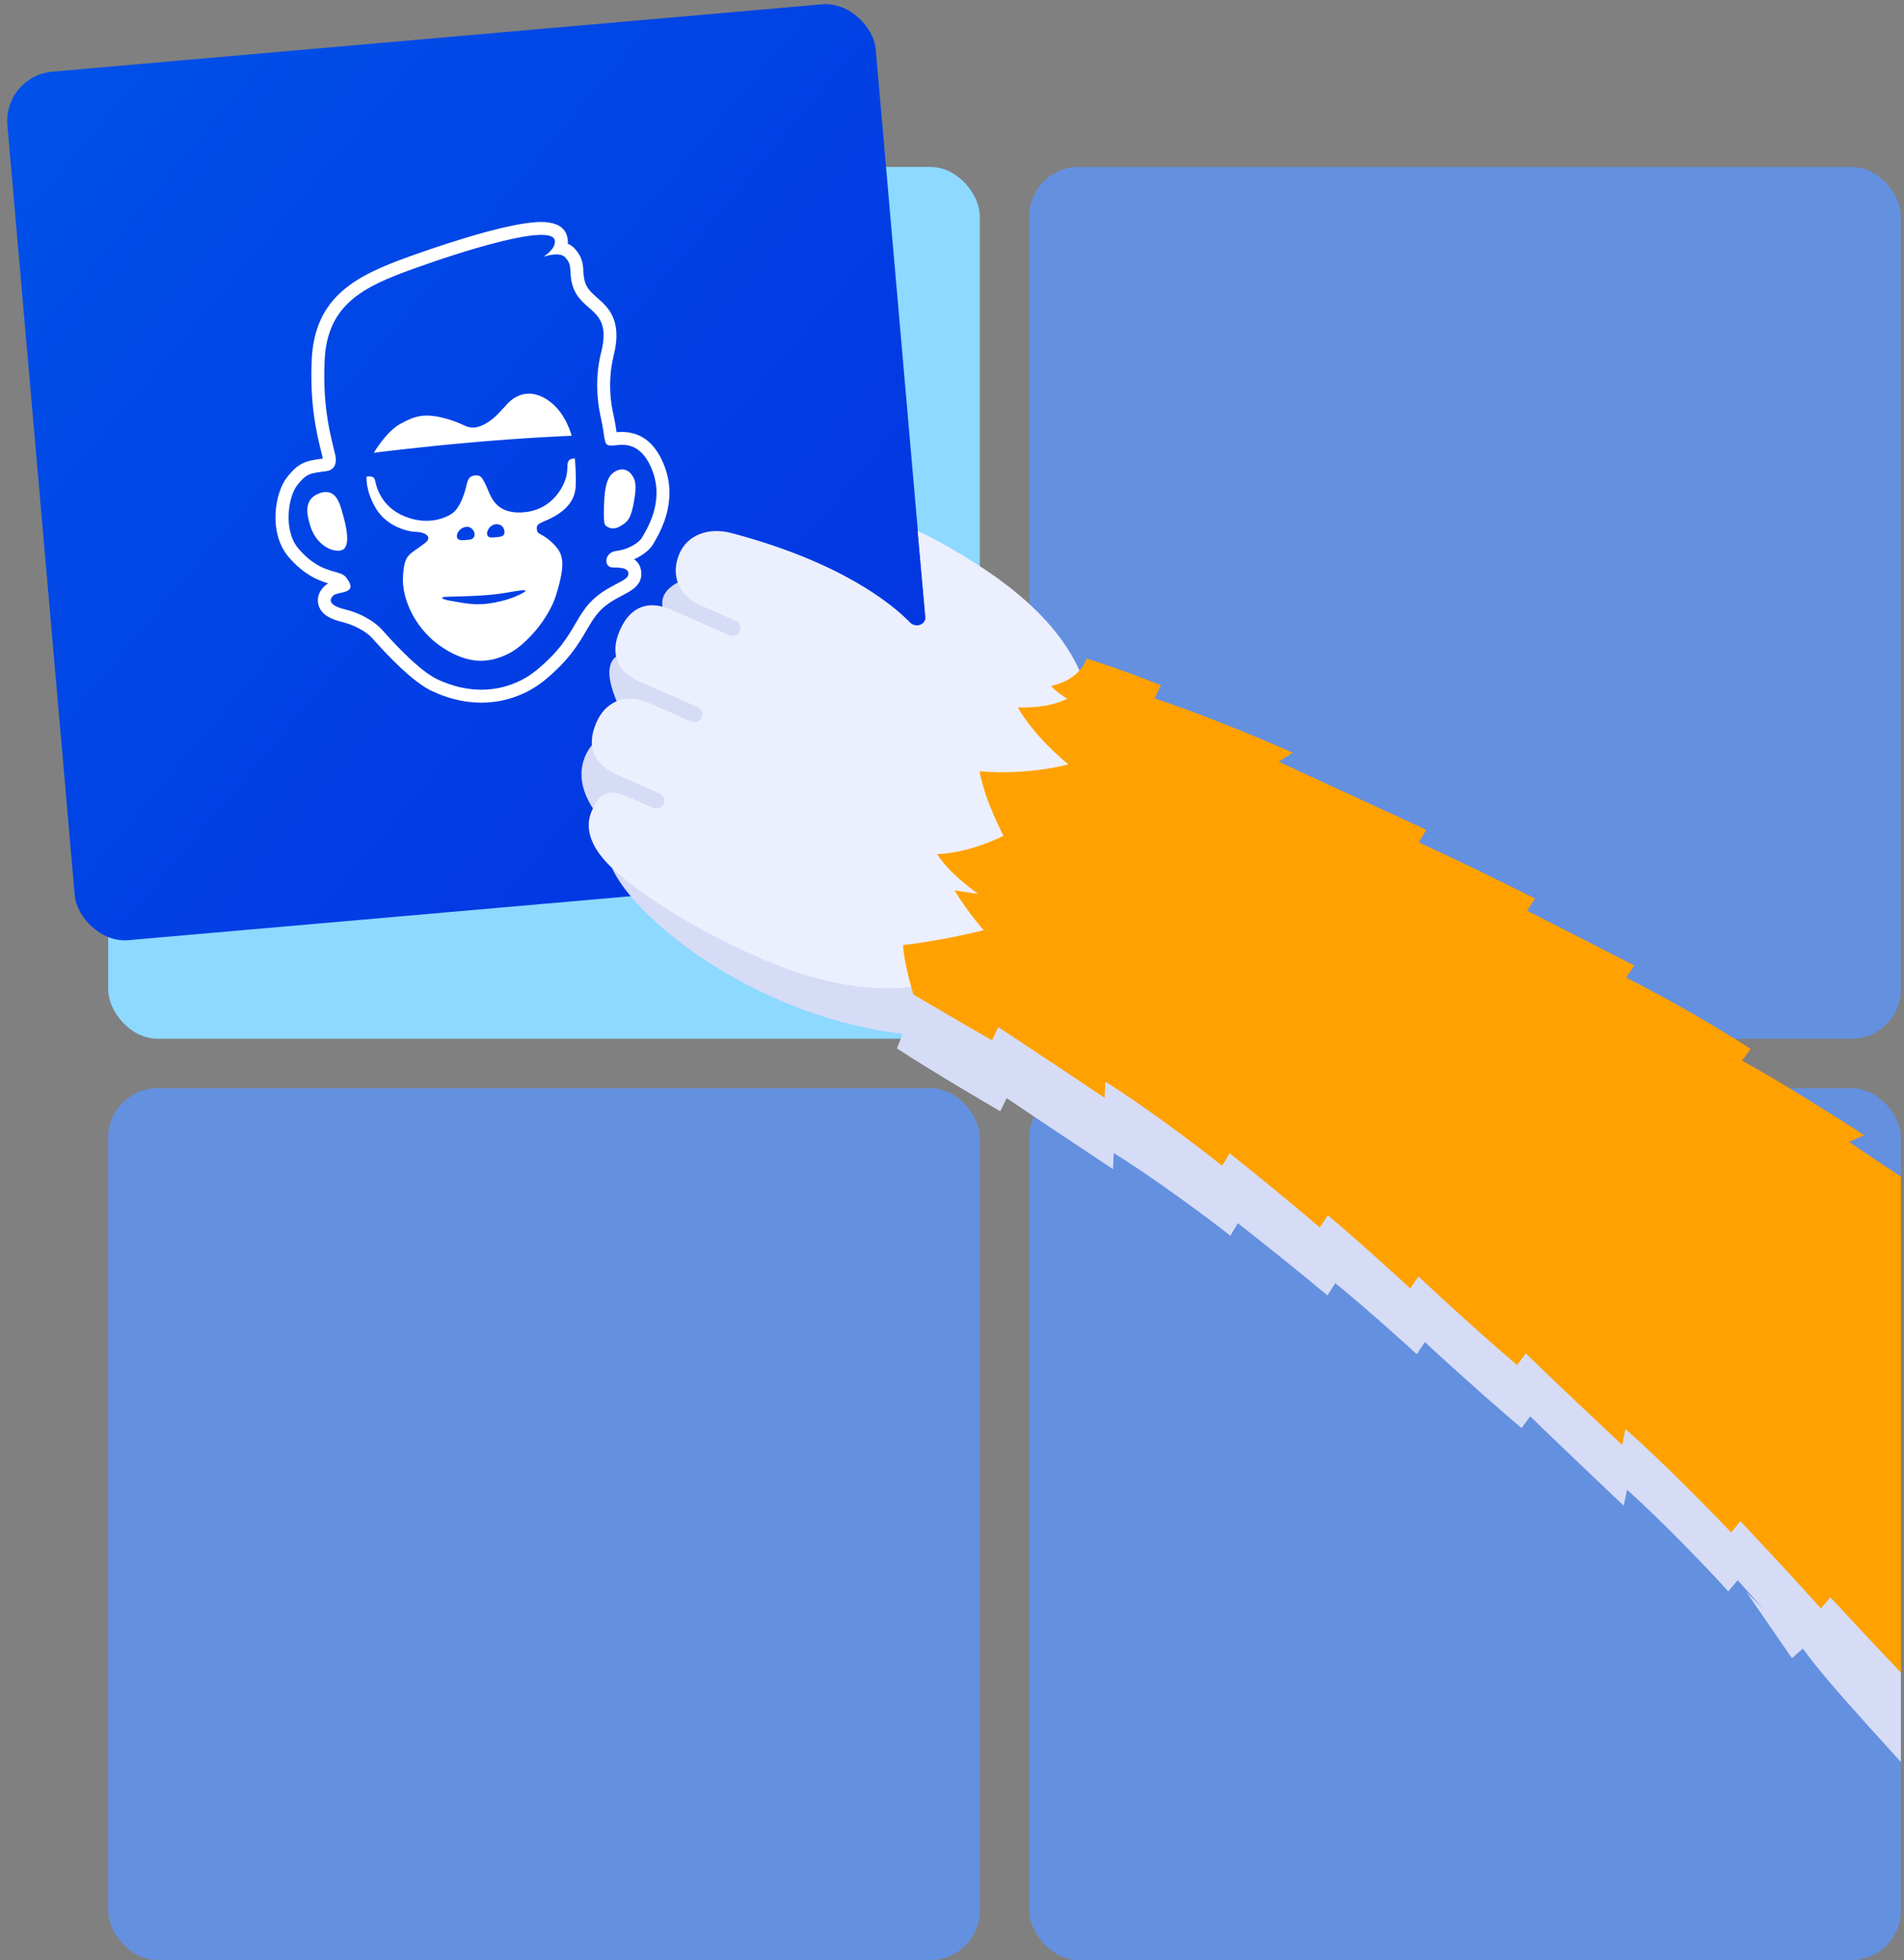
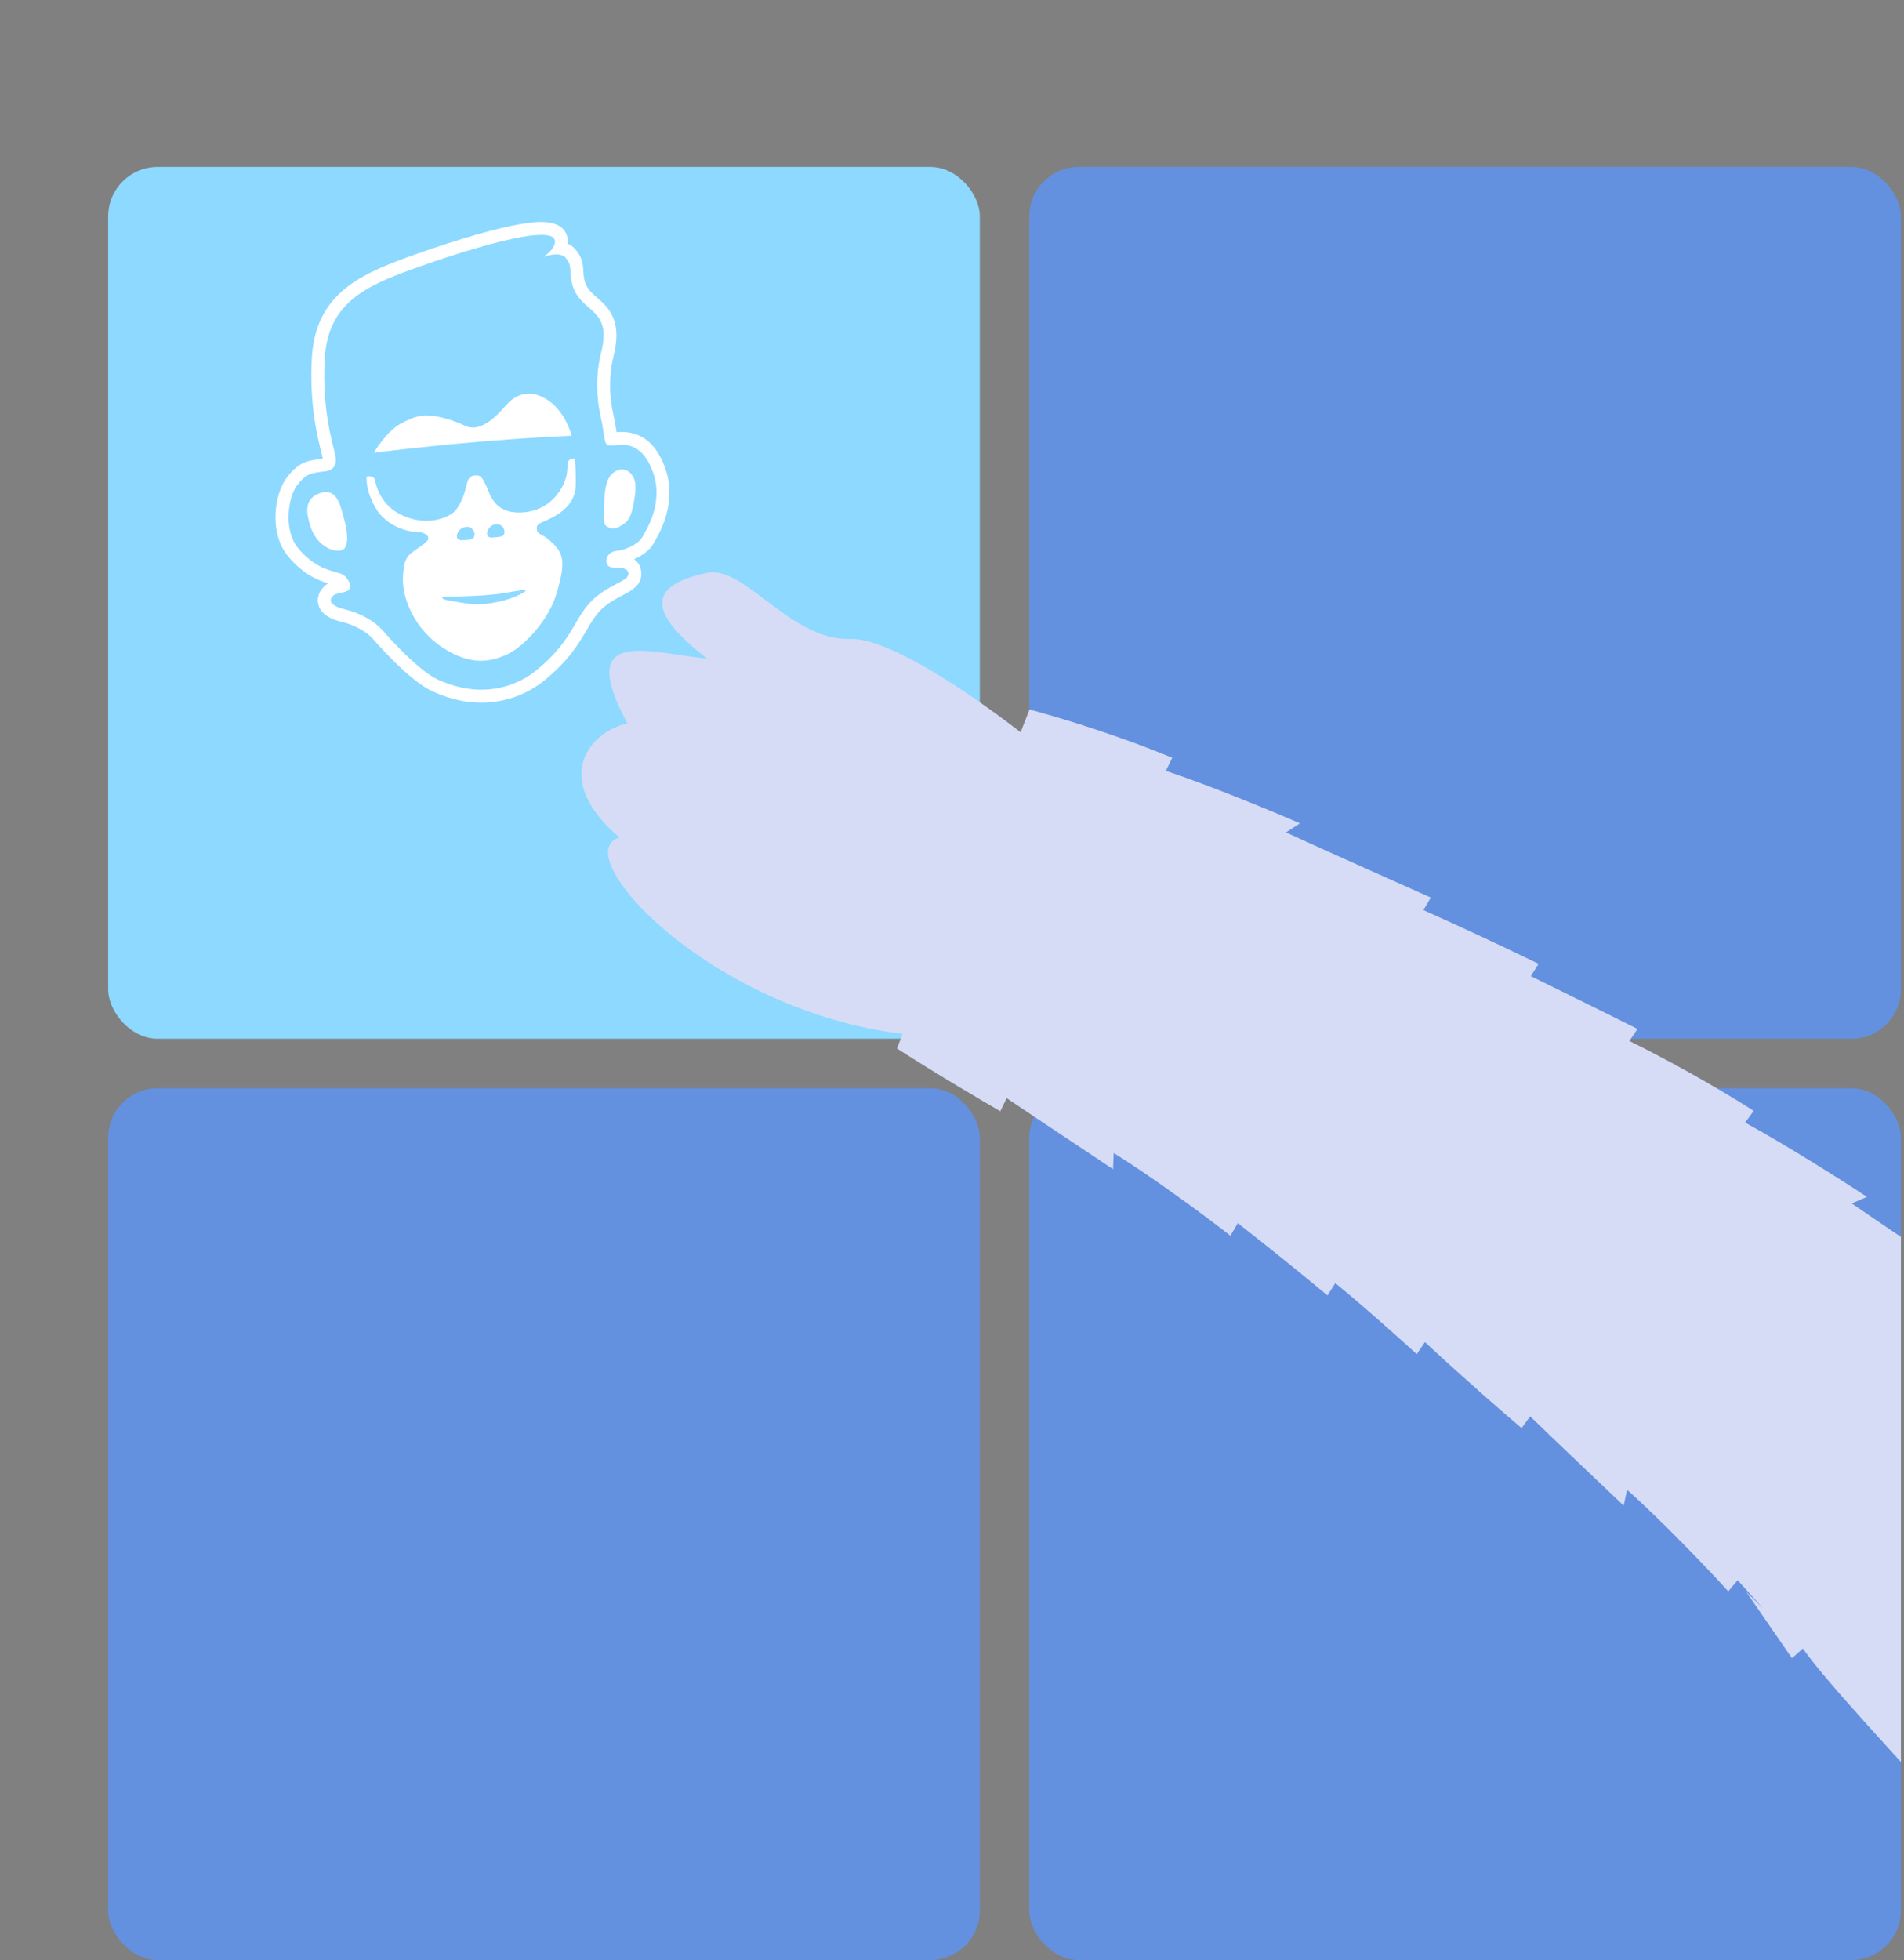
<svg xmlns="http://www.w3.org/2000/svg" width="308" height="317" viewBox="0 0 308 317" fill="none">
  <rect x="0" y="0" width="308" height="317" fill="#808080" stroke="none" />
  <rect x="17.5" y="27" width="141" height="141" rx="8" fill="#8DD9FF" />
  <rect x="166.5" y="27" width="141" height="141" rx="8" fill="#6490E0" />
  <rect x="17.5" y="176" width="141" height="141" rx="8" fill="#6490E0" />
  <rect x="166.5" y="176" width="141" height="141" rx="8" fill="#6490E0" />
-   <rect x="0.5" y="12.289" width="141" height="141" rx="8" transform="rotate(-5 0.5 12.289)" fill="url(#paint0_linear_2113_1392)" />
  <path fill-rule="evenodd" clip-rule="evenodd" d="M102.082 76.638C101.335 75.741 100.136 75.657 99.066 76.573C97.999 77.484 97.785 79.597 97.713 81.621C97.681 82.645 97.587 84.653 97.944 84.975C98.765 85.721 99.7 85.465 100.26 85.147C101.641 84.354 102.061 83.832 102.544 81.167C103.028 78.502 102.828 77.53 102.082 76.638ZM88.855 64.875C85.746 62.64 83.382 63.952 82.161 65.223C80.94 66.494 80.08 67.692 78.431 68.584C77.579 69.043 76.481 69.437 75.286 68.884C74.156 68.364 73.01 67.894 71.607 67.562C68.612 66.853 67.149 67.236 64.777 68.545C62.406 69.853 60.474 73.232 60.474 73.232C60.474 73.232 67.176 72.349 76.445 71.538C85.713 70.727 92.471 70.478 92.471 70.478C92.471 70.478 91.578 66.833 88.855 64.875ZM91.801 75.191C91.76 75.883 91.812 76.756 91.268 78.052C90.45 80.005 88.327 82.799 84.15 82.888C79.972 82.974 79.347 80.074 78.663 78.609C77.979 77.145 77.739 76.837 76.933 76.897C76.218 76.949 75.771 77.125 75.497 78.348C74.919 80.891 74.028 82.333 73.342 82.89C72.66 83.449 69.685 85.171 65.583 83.568C61.485 81.969 60.829 78.425 60.655 77.629C60.48 76.837 59.313 77.079 59.313 77.079C59.308 77.1 59.044 79.242 60.801 82.214C62.569 85.206 66.089 86.028 67.365 86.028C68.641 86.032 70.061 86.792 68.779 87.803C66.215 89.831 65.411 89.426 65.188 93.232C64.965 97.038 67.348 102.019 71.708 104.812C76.067 107.602 79.216 107.145 82.028 105.836C84.968 104.47 88.762 100.114 89.96 96.222C91.589 90.947 91.097 89.56 89.52 87.957C87.946 86.357 87.081 86.499 86.901 85.882C86.566 84.729 87.355 84.636 88.663 84.035C92.112 82.454 93.066 80.451 93.135 78.525C93.204 76.6 93.04 74.722 92.988 74.125C92.072 74.206 91.839 74.502 91.801 75.191ZM80.235 84.783C81.518 84.744 81.713 85.93 81.573 86.323C81.426 86.728 81.201 86.831 79.626 86.934C78.051 87.034 78.948 84.822 80.235 84.783ZM75.402 85.209C76.675 85.021 77.478 87.115 75.909 87.287C74.34 87.46 74.166 87.352 73.955 86.979C73.745 86.617 74.131 85.394 75.402 85.209ZM84.545 95.916C83.427 96.525 81.661 97.246 79.018 97.613C76.379 97.98 74.163 97.346 72.892 97.167C71.621 96.984 71.131 96.618 71.897 96.544C72.667 96.47 76.246 96.464 78.752 96.245C80.626 96.081 80.97 96.023 82.823 95.7C84.673 95.381 85.663 95.308 84.545 95.916ZM55.167 82.165C54.681 80.564 53.801 78.907 51.503 79.849C49.019 80.867 49.672 83.377 50.211 85.102C51.4 88.907 55.115 89.802 55.84 88.543C56.563 87.288 55.938 84.703 55.167 82.165ZM102.082 76.638C101.335 75.741 100.136 75.657 99.066 76.573C97.999 77.484 97.785 79.597 97.713 81.621C97.681 82.645 97.587 84.653 97.944 84.975C98.765 85.721 99.7 85.465 100.26 85.147C101.641 84.354 102.061 83.832 102.544 81.167C103.028 78.502 102.828 77.53 102.082 76.638ZM92.471 70.478C92.471 70.478 91.578 66.833 88.855 64.875C85.746 62.64 83.382 63.952 82.161 65.223C80.94 66.494 80.08 67.692 78.431 68.584C77.579 69.043 76.481 69.437 75.286 68.884C74.156 68.364 73.01 67.894 71.607 67.562C68.612 66.853 67.149 67.236 64.777 68.545C62.406 69.853 60.474 73.232 60.474 73.232C60.474 73.232 67.176 72.349 76.445 71.538C85.713 70.727 92.471 70.478 92.471 70.478ZM91.801 75.191C91.76 75.883 91.812 76.756 91.268 78.052C90.45 80.005 88.327 82.799 84.15 82.888C79.972 82.974 79.347 80.074 78.663 78.609C77.979 77.145 77.739 76.837 76.933 76.897C76.218 76.949 75.771 77.125 75.497 78.348C74.919 80.891 74.028 82.333 73.342 82.89C72.66 83.449 69.685 85.171 65.583 83.568C61.485 81.969 60.829 78.425 60.655 77.629C60.48 76.837 59.313 77.079 59.313 77.079C59.308 77.1 59.044 79.242 60.801 82.214C62.569 85.206 66.089 86.028 67.365 86.028C68.641 86.032 70.061 86.792 68.779 87.803C66.215 89.831 65.411 89.426 65.188 93.232C64.965 97.038 67.348 102.019 71.708 104.812C76.067 107.602 79.216 107.145 82.028 105.836C84.968 104.47 88.762 100.114 89.96 96.222C91.589 90.947 91.097 89.56 89.52 87.957C87.946 86.357 87.081 86.499 86.901 85.882C86.566 84.729 87.355 84.636 88.663 84.035C92.112 82.454 93.066 80.451 93.135 78.525C93.204 76.6 93.04 74.722 92.988 74.125C92.072 74.206 91.839 74.502 91.801 75.191ZM80.235 84.783C81.518 84.744 81.713 85.93 81.573 86.323C81.426 86.728 81.201 86.831 79.626 86.934C78.051 87.034 78.948 84.822 80.235 84.783ZM75.402 85.209C76.675 85.021 77.478 87.115 75.909 87.287C74.34 87.46 74.166 87.352 73.955 86.979C73.745 86.617 74.131 85.394 75.402 85.209ZM84.545 95.916C83.427 96.525 81.661 97.246 79.018 97.613C76.379 97.98 74.163 97.346 72.892 97.167C71.621 96.984 71.131 96.618 71.897 96.544C72.667 96.47 76.246 96.464 78.752 96.245C80.626 96.081 80.97 96.023 82.823 95.7C84.673 95.381 85.663 95.308 84.545 95.916ZM51.503 79.849C49.019 80.867 49.672 83.377 50.211 85.102C51.4 88.907 55.115 89.802 55.84 88.543C56.563 87.288 55.938 84.703 55.167 82.165C54.681 80.564 53.801 78.907 51.503 79.849ZM99.066 76.573C97.999 77.484 97.785 79.597 97.713 81.621C97.681 82.645 97.587 84.653 97.944 84.975C98.765 85.721 99.7 85.465 100.26 85.147C101.641 84.354 102.061 83.832 102.544 81.167C103.028 78.502 102.828 77.53 102.082 76.638C101.335 75.741 100.136 75.657 99.066 76.573ZM92.471 70.478C92.471 70.478 91.578 66.833 88.855 64.875C85.746 62.64 83.382 63.952 82.161 65.223C80.94 66.494 80.08 67.692 78.431 68.584C77.579 69.043 76.481 69.437 75.286 68.884C74.156 68.364 73.01 67.894 71.607 67.562C68.612 66.853 67.149 67.236 64.777 68.545C62.406 69.853 60.474 73.232 60.474 73.232C60.474 73.232 67.176 72.349 76.445 71.538C85.713 70.727 92.471 70.478 92.471 70.478ZM91.801 75.191C91.76 75.883 91.812 76.756 91.268 78.052C90.45 80.005 88.327 82.799 84.15 82.888C79.972 82.974 79.347 80.074 78.663 78.609C77.979 77.145 77.739 76.837 76.933 76.897C76.218 76.949 75.771 77.125 75.497 78.348C74.919 80.891 74.028 82.333 73.342 82.89C72.66 83.449 69.685 85.171 65.583 83.568C61.485 81.969 60.829 78.425 60.655 77.629C60.48 76.837 59.313 77.079 59.313 77.079C59.308 77.1 59.044 79.242 60.801 82.214C62.569 85.206 66.089 86.028 67.365 86.028C68.641 86.032 70.061 86.792 68.779 87.803C66.215 89.831 65.411 89.426 65.188 93.232C64.965 97.038 67.348 102.019 71.708 104.812C76.067 107.602 79.216 107.145 82.028 105.836C84.968 104.47 88.762 100.114 89.96 96.222C91.589 90.947 91.097 89.56 89.52 87.957C87.946 86.357 87.081 86.499 86.901 85.882C86.566 84.729 87.355 84.636 88.663 84.035C92.112 82.454 93.066 80.451 93.135 78.525C93.204 76.6 93.04 74.722 92.988 74.125C92.072 74.206 91.839 74.502 91.801 75.191ZM80.235 84.783C81.518 84.744 81.713 85.93 81.573 86.323C81.426 86.728 81.201 86.831 79.626 86.934C78.051 87.034 78.948 84.822 80.235 84.783ZM75.402 85.209C76.675 85.021 77.478 87.115 75.909 87.287C74.34 87.46 74.166 87.352 73.955 86.979C73.745 86.617 74.131 85.394 75.402 85.209ZM84.545 95.916C83.427 96.525 81.661 97.246 79.018 97.613C76.379 97.98 74.163 97.346 72.892 97.167C71.621 96.984 71.131 96.618 71.897 96.544C72.667 96.47 76.246 96.464 78.752 96.245C80.626 96.081 80.97 96.023 82.823 95.7C84.673 95.381 85.663 95.308 84.545 95.916ZM107.555 75.568C106.054 71.482 103.446 69.574 99.806 69.892L99.737 69.899C99.659 69.325 99.544 68.454 99.147 66.677C98.505 63.769 98.548 60.345 99.266 57.52C100.731 51.763 98.341 49.671 96.592 48.142C95.441 47.135 94.612 46.407 94.415 44.515C94.388 44.251 94.375 44.018 94.364 43.809C94.314 42.842 94.254 41.634 93.022 40.263C92.696 39.896 92.304 39.612 91.846 39.414C91.867 39.136 91.86 38.854 91.815 38.574C91.494 36.547 89.648 35.666 86.323 35.957C80.421 36.473 69.345 40.355 66.091 41.535C57.821 44.52 50.939 47.829 50.434 58.086C50.07 65.426 51.281 70.316 51.93 72.938L51.967 73.081C52.054 73.441 52.131 73.763 52.193 74.034C52.201 74.082 52.212 74.126 52.215 74.165C49.421 74.521 48.295 74.833 46.447 77.173C44.404 79.757 43.436 86.198 46.633 90.013C49.125 92.994 51.629 93.922 53.097 94.353C52.923 94.449 52.752 94.565 52.589 94.705C51.628 95.548 51.228 96.656 51.491 97.742C51.938 99.57 53.881 100.239 55.303 100.583C57.306 101.065 59.271 102.138 60.307 103.306C62.551 105.862 66.791 110.358 69.974 111.817C73.107 113.253 76.246 113.845 79.307 113.577C83.616 113.2 86.612 111.228 88.012 110.089C92.011 106.837 93.605 104.113 94.888 101.921C96.151 99.765 96.984 98.342 99.678 96.837C100.021 96.646 100.339 96.479 100.623 96.328L100.739 96.265C102.23 95.481 103.922 94.592 103.73 92.518C103.651 91.612 103.262 90.922 102.577 90.451C104.031 89.809 105.237 88.844 105.76 87.823C105.783 87.775 105.82 87.712 105.862 87.639L105.926 87.532C106.834 85.952 109.606 81.15 107.555 75.568ZM103.903 86.863C103.443 87.763 101.629 88.89 99.673 89.11C97.717 89.331 97.654 91.734 99.046 91.77C100.436 91.802 101.569 91.843 101.648 92.707C101.727 93.567 100.672 93.894 98.665 95.01C92.374 98.522 94.232 102.338 86.695 108.466C84.266 110.441 78.554 113.447 70.847 109.915C67.703 108.477 63.098 103.317 61.875 101.928C60.648 100.539 58.379 99.174 55.796 98.55C53.128 97.906 53.198 96.949 53.965 96.281C54.679 95.655 57.718 96.057 56.352 93.907C55.739 92.937 55.428 92.859 54.397 92.547C53.363 92.239 50.821 91.762 48.236 88.674C45.796 85.758 46.602 80.344 48.085 78.466C49.539 76.629 50.09 76.532 52.768 76.204C53.771 76.081 54.611 75.336 54.235 73.593C53.732 71.284 52.114 66.373 52.52 58.187C52.969 49.088 59.026 46.307 66.801 43.497C74.624 40.669 89.293 36.005 89.752 38.902C89.963 40.229 88.051 41.435 87.895 41.533C88.065 41.472 90.55 40.629 91.461 41.651C92.407 42.704 92.194 43.345 92.335 44.725C92.988 50.986 99.268 49.034 97.242 57.005C96.324 60.62 96.509 64.415 97.11 67.128C97.71 69.828 97.628 70.289 97.812 71.043C97.994 71.796 98.009 72.134 99.243 72.047C100.473 71.96 103.685 71.102 105.593 76.288C107.501 81.475 104.363 85.962 103.903 86.863ZM51.503 79.849C49.019 80.867 49.672 83.377 50.211 85.102C51.4 88.907 55.115 89.802 55.84 88.543C56.563 87.288 55.938 84.703 55.167 82.165C54.681 80.564 53.801 78.907 51.503 79.849ZM55.167 82.165C54.681 80.564 53.801 78.907 51.503 79.849C49.019 80.867 49.672 83.377 50.211 85.102C51.4 88.907 55.115 89.802 55.84 88.543C56.563 87.288 55.938 84.703 55.167 82.165ZM91.801 75.191C91.76 75.883 91.812 76.756 91.268 78.052C90.45 80.005 88.327 82.799 84.15 82.888C79.972 82.974 79.347 80.074 78.663 78.609C77.979 77.145 77.739 76.837 76.933 76.897C76.218 76.949 75.771 77.125 75.497 78.348C74.919 80.891 74.028 82.333 73.342 82.89C72.66 83.449 69.685 85.171 65.583 83.568C61.485 81.969 60.829 78.425 60.655 77.629C60.48 76.837 59.313 77.079 59.313 77.079C59.308 77.1 59.044 79.242 60.801 82.214C62.569 85.206 66.089 86.028 67.365 86.028C68.641 86.032 70.061 86.792 68.779 87.803C66.215 89.831 65.411 89.426 65.188 93.232C64.965 97.038 67.348 102.019 71.708 104.812C76.067 107.602 79.216 107.145 82.028 105.836C84.968 104.47 88.762 100.114 89.96 96.222C91.589 90.947 91.097 89.56 89.52 87.957C87.946 86.357 87.081 86.499 86.901 85.882C86.566 84.729 87.355 84.636 88.663 84.035C92.112 82.454 93.066 80.451 93.135 78.525C93.204 76.6 93.04 74.722 92.988 74.125C92.072 74.206 91.839 74.502 91.801 75.191ZM80.235 84.783C81.518 84.744 81.713 85.93 81.573 86.323C81.426 86.728 81.201 86.831 79.626 86.934C78.051 87.034 78.948 84.822 80.235 84.783ZM75.402 85.209C76.675 85.021 77.478 87.115 75.909 87.287C74.34 87.46 74.166 87.352 73.955 86.979C73.745 86.617 74.131 85.394 75.402 85.209ZM84.545 95.916C83.427 96.525 81.661 97.246 79.018 97.613C76.379 97.98 74.163 97.346 72.892 97.167C71.621 96.984 71.131 96.618 71.897 96.544C72.667 96.47 76.246 96.464 78.752 96.245C80.626 96.081 80.97 96.023 82.823 95.7C84.673 95.381 85.663 95.308 84.545 95.916ZM88.855 64.875C85.746 62.64 83.382 63.952 82.161 65.223C80.94 66.494 80.08 67.692 78.431 68.584C77.579 69.043 76.481 69.437 75.286 68.884C74.156 68.364 73.01 67.894 71.607 67.562C68.612 66.853 67.149 67.236 64.777 68.545C62.406 69.853 60.474 73.232 60.474 73.232C60.474 73.232 67.176 72.349 76.445 71.538C85.713 70.727 92.471 70.478 92.471 70.478C92.471 70.478 91.578 66.833 88.855 64.875ZM102.082 76.638C101.335 75.741 100.136 75.657 99.066 76.573C97.999 77.484 97.785 79.597 97.713 81.621C97.681 82.645 97.587 84.653 97.944 84.975C98.765 85.721 99.7 85.465 100.26 85.147C101.641 84.354 102.061 83.832 102.544 81.167C103.028 78.502 102.828 77.53 102.082 76.638ZM55.167 82.165C54.681 80.564 53.801 78.907 51.503 79.849C49.019 80.867 49.672 83.377 50.211 85.102C51.4 88.907 55.115 89.802 55.84 88.543C56.563 87.288 55.938 84.703 55.167 82.165ZM91.801 75.191C91.76 75.883 91.812 76.756 91.268 78.052C90.45 80.005 88.327 82.799 84.15 82.888C79.972 82.974 79.347 80.074 78.663 78.609C77.979 77.145 77.739 76.837 76.933 76.897C76.218 76.949 75.771 77.125 75.497 78.348C74.919 80.891 74.028 82.333 73.342 82.89C72.66 83.449 69.685 85.171 65.583 83.568C61.485 81.969 60.829 78.425 60.655 77.629C60.48 76.837 59.313 77.079 59.313 77.079C59.308 77.1 59.044 79.242 60.801 82.214C62.569 85.206 66.089 86.028 67.365 86.028C68.641 86.032 70.061 86.792 68.779 87.803C66.215 89.831 65.411 89.426 65.188 93.232C64.965 97.038 67.348 102.019 71.708 104.812C76.067 107.602 79.216 107.145 82.028 105.836C84.968 104.47 88.762 100.114 89.96 96.222C91.589 90.947 91.097 89.56 89.52 87.957C87.946 86.357 87.081 86.499 86.901 85.882C86.566 84.729 87.355 84.636 88.663 84.035C92.112 82.454 93.066 80.451 93.135 78.525C93.204 76.6 93.04 74.722 92.988 74.125C92.072 74.206 91.839 74.502 91.801 75.191ZM80.235 84.783C81.518 84.744 81.713 85.93 81.573 86.323C81.426 86.728 81.201 86.831 79.626 86.934C78.051 87.034 78.948 84.822 80.235 84.783ZM75.402 85.209C76.675 85.021 77.478 87.115 75.909 87.287C74.34 87.46 74.166 87.352 73.955 86.979C73.745 86.617 74.131 85.394 75.402 85.209ZM84.545 95.916C83.427 96.525 81.661 97.246 79.018 97.613C76.379 97.98 74.163 97.346 72.892 97.167C71.621 96.984 71.131 96.618 71.897 96.544C72.667 96.47 76.246 96.464 78.752 96.245C80.626 96.081 80.97 96.023 82.823 95.7C84.673 95.381 85.663 95.308 84.545 95.916ZM88.855 64.875C85.746 62.64 83.382 63.952 82.161 65.223C80.94 66.494 80.08 67.692 78.431 68.584C77.579 69.043 76.481 69.437 75.286 68.884C74.156 68.364 73.01 67.894 71.607 67.562C68.612 66.853 67.149 67.236 64.777 68.545C62.406 69.853 60.474 73.232 60.474 73.232C60.474 73.232 67.176 72.349 76.445 71.538C85.713 70.727 92.471 70.478 92.471 70.478C92.471 70.478 91.578 66.833 88.855 64.875ZM102.082 76.638C101.335 75.741 100.136 75.657 99.066 76.573C97.999 77.484 97.785 79.597 97.713 81.621C97.681 82.645 97.587 84.653 97.944 84.975C98.765 85.721 99.7 85.465 100.26 85.147C101.641 84.354 102.061 83.832 102.544 81.167C103.028 78.502 102.828 77.53 102.082 76.638Z" fill="white" />
  <g clip-path="url(#clip0_2113_1392)">
    <g style="mix-blend-mode:multiply">
      <path d="M114.379 106.501C103.556 98.202 105.922 94.459 114.379 92.633C120.375 91.339 127.889 103.65 137.481 103.342C144.425 103.119 159.144 113.845 165.099 118.423C165.578 117.197 166.058 115.971 166.538 114.745C178.032 117.892 186.253 121.157 189.629 122.553C189.286 123.259 188.942 123.965 188.599 124.671C195.484 126.941 206.018 131.283 210.278 133.165C209.524 133.65 208.773 134.138 208.026 134.627C215.473 138.06 226.785 143.052 231.458 145.166C231.058 145.841 230.658 146.517 230.258 147.192C236.533 150 242.702 152.873 248.892 155.884C248.47 156.546 248.048 157.207 247.627 157.869C254.191 161.081 264.882 166.384 264.896 166.412C264.456 167.061 264.014 167.711 263.573 168.36C272.779 172.892 280.858 177.83 283.687 179.662C283.223 180.295 282.759 180.928 282.296 181.562C288.659 185.023 298.068 190.947 302.008 193.578C301.185 193.929 300.364 194.281 299.544 194.636C306.252 199.264 316.544 206.092 320.798 208.975C320.289 209.572 319.779 210.17 319.271 210.767C321.15 212.026 323.035 213.307 324.925 214.607L327.714 217.373C330.975 220.269 334.237 223.166 337.499 226.061C336.911 226.581 336.323 227.101 335.735 227.621C340.885 232.258 353.114 243.715 360.842 252.451C344.968 266.492 331.369 279.787 315.495 293.828C307.768 285.092 295.615 272.302 291.641 266.625C291.053 267.145 290.464 267.665 289.876 268.185C287.4 264.594 284.925 261.002 282.449 257.411L285.238 260.179C283.857 258.631 282.474 257.097 281.093 255.578C280.584 256.175 280.075 256.773 279.566 257.371C276.476 253.936 268.745 245.864 263.198 240.945C263.018 241.801 262.837 242.657 262.655 243.513C259.572 240.561 252.257 233.669 247.527 229.066C247.064 229.7 246.599 230.333 246.135 230.966C243.802 229.011 237.357 223.415 230.501 217.061C230.06 217.71 229.62 218.359 229.179 219.008C229.138 218.956 221.166 211.706 216.003 207.523C215.582 208.185 215.16 208.848 214.738 209.51C209.958 205.536 205.161 201.664 200.235 197.83C199.835 198.505 199.434 199.181 199.034 199.856C195.41 196.997 186.432 190.357 180.155 186.479C180.121 187.352 180.087 188.226 180.054 189.1C176.608 186.768 168.124 181.194 162.843 177.607C162.5 178.312 162.155 179.018 161.812 179.724C159.34 178.3 151.449 173.672 145.095 169.57C145.402 168.785 145.709 167.999 146.016 167.213C146.014 167.214 146.012 167.215 146.01 167.216C114.379 163.331 91.53 137.889 100.21 135.461C89.052 125.935 95.311 118.4 101.477 116.971C92.799 100.929 105.509 105.758 114.379 106.501Z" fill="#D6DCF6" />
    </g>
-     <path d="M100.292 101.889C102.087 97.816 105.183 97.097 108.674 98.636L117.982 102.739C118.625 103.022 119.376 102.73 119.659 102.088C119.942 101.446 119.651 100.695 119.01 100.411L113.193 97.841C109.772 96.332 108.398 92.956 109.937 89.465C111.226 86.542 114.581 85.223 118.32 86.212C135.995 90.888 144.226 97.612 147.256 100.71C147.933 101.402 149.216 101.239 149.606 100.353C149.691 100.161 149.725 99.952 149.706 99.744L148.449 85.88C148.449 85.88 151.877 87.323 157.842 91.128C178.45 104.275 180.157 118.406 173.04 134.551L168.413 145.048C163.03 157.257 147.174 165.636 122.787 154.885C111.152 149.755 102.613 143.907 98.728 140.11C96.497 137.929 94.193 134.636 95.732 131.146C97.527 127.073 99.272 127.843 103.345 129.638L105.672 130.664C106.314 130.947 107.065 130.656 107.348 130.013C107.631 129.371 107.34 128.62 106.698 128.337L99.716 125.259C96.364 123.781 94.668 120.949 96.463 116.877C98.259 112.804 101.91 112.33 104.846 113.624L111.827 116.701C112.469 116.985 113.22 116.693 113.503 116.051C113.787 115.408 113.495 114.658 112.853 114.374L103.545 110.271C100.054 108.732 98.496 105.961 100.292 101.889Z" fill="#ECEFFD" />
-     <path d="M147.744 160.85C153.503 164.225 158.383 167.074 160.479 168.245C160.816 167.536 161.154 166.826 161.491 166.118C166.818 169.658 175.178 175.169 178.687 177.56C178.726 176.687 178.763 175.813 178.798 174.94C185.071 178.838 194.034 185.593 197.696 188.538C198.104 187.867 198.512 187.197 198.919 186.526C203.83 190.431 208.695 194.437 213.497 198.518C213.927 197.862 214.357 197.204 214.787 196.547C219.949 200.83 228.111 208.358 228.122 208.385C228.569 207.74 229.017 207.095 229.465 206.45C236.437 213.004 242.994 218.744 245.418 220.781C245.884 220.15 246.351 219.518 246.817 218.887C251.632 223.594 259.226 230.693 262.426 233.709C262.598 232.847 262.769 231.984 262.938 231.121C268.679 236.165 276.76 244.366 280.031 247.851C280.531 247.246 281.031 246.64 281.531 246.035C285.962 250.711 290.265 255.374 294.561 260.127C295.075 259.533 295.588 258.939 296.102 258.345C300.701 263.321 311.889 275.373 319.898 283.085L363.822 237.12C354.828 228.464 340.598 217.918 334.612 213.82C335.125 213.226 335.639 212.632 336.153 212.039C330.451 208.146 324.785 204.387 319.01 200.637C319.51 200.032 320.01 199.427 320.51 198.822C316.206 196.011 305.857 189.308 299.112 184.677C299.93 184.319 300.748 183.962 301.566 183.606C297.615 180.998 288.143 175.032 281.799 171.538C282.265 170.907 282.732 170.276 283.198 169.645C280.332 167.769 272.294 162.792 263.039 158.094C263.487 157.449 263.935 156.804 264.383 156.159C264.36 156.133 253.582 150.609 247.026 147.291C247.456 146.634 247.886 145.977 248.315 145.321C242.105 142.194 235.831 139.153 229.507 136.226C229.914 135.556 230.322 134.885 230.73 134.214C225.971 131.978 214.49 126.747 206.847 123.183C207.607 122.702 208.371 122.223 209.135 121.746C204.696 119.738 193.958 115.287 186.783 112.959C187.12 112.25 187.457 111.541 187.794 110.833C185.716 109.979 181.364 108.297 175.792 106.505C175.013 108.51 173.3 110.188 170.019 110.944C171.028 112.074 172.642 113.003 172.642 113.003C170.775 113.957 168.183 114.502 164.642 114.424C167.579 119.486 172.804 123.606 172.82 123.619C172.768 123.634 166.46 125.432 158.464 124.742C159.351 129.642 162.334 135.166 162.334 135.166C162.334 135.166 157.293 137.871 151.622 138.149C153.347 141.121 158.228 144.586 158.228 144.586L154.414 144.007C156.679 147.765 159.138 150.434 159.138 150.434C159.138 150.434 152.908 152.056 146.077 152.853C146.227 155.026 146.888 157.889 147.744 160.85Z" fill="#FFA100" />
  </g>
  <defs>
    <linearGradient id="paint0_linear_2113_1392" x1="2.033" y1="13.364" x2="303.303" y2="314.633" gradientUnits="userSpaceOnUse">
      <stop stop-color="#0051E9" />
      <stop offset="1" stop-color="#060ED6" />
    </linearGradient>
    <clipPath id="clip0_2113_1392">
      <rect x="65.5" y="74" width="242" height="243" rx="8" fill="white" />
    </clipPath>
  </defs>
</svg>